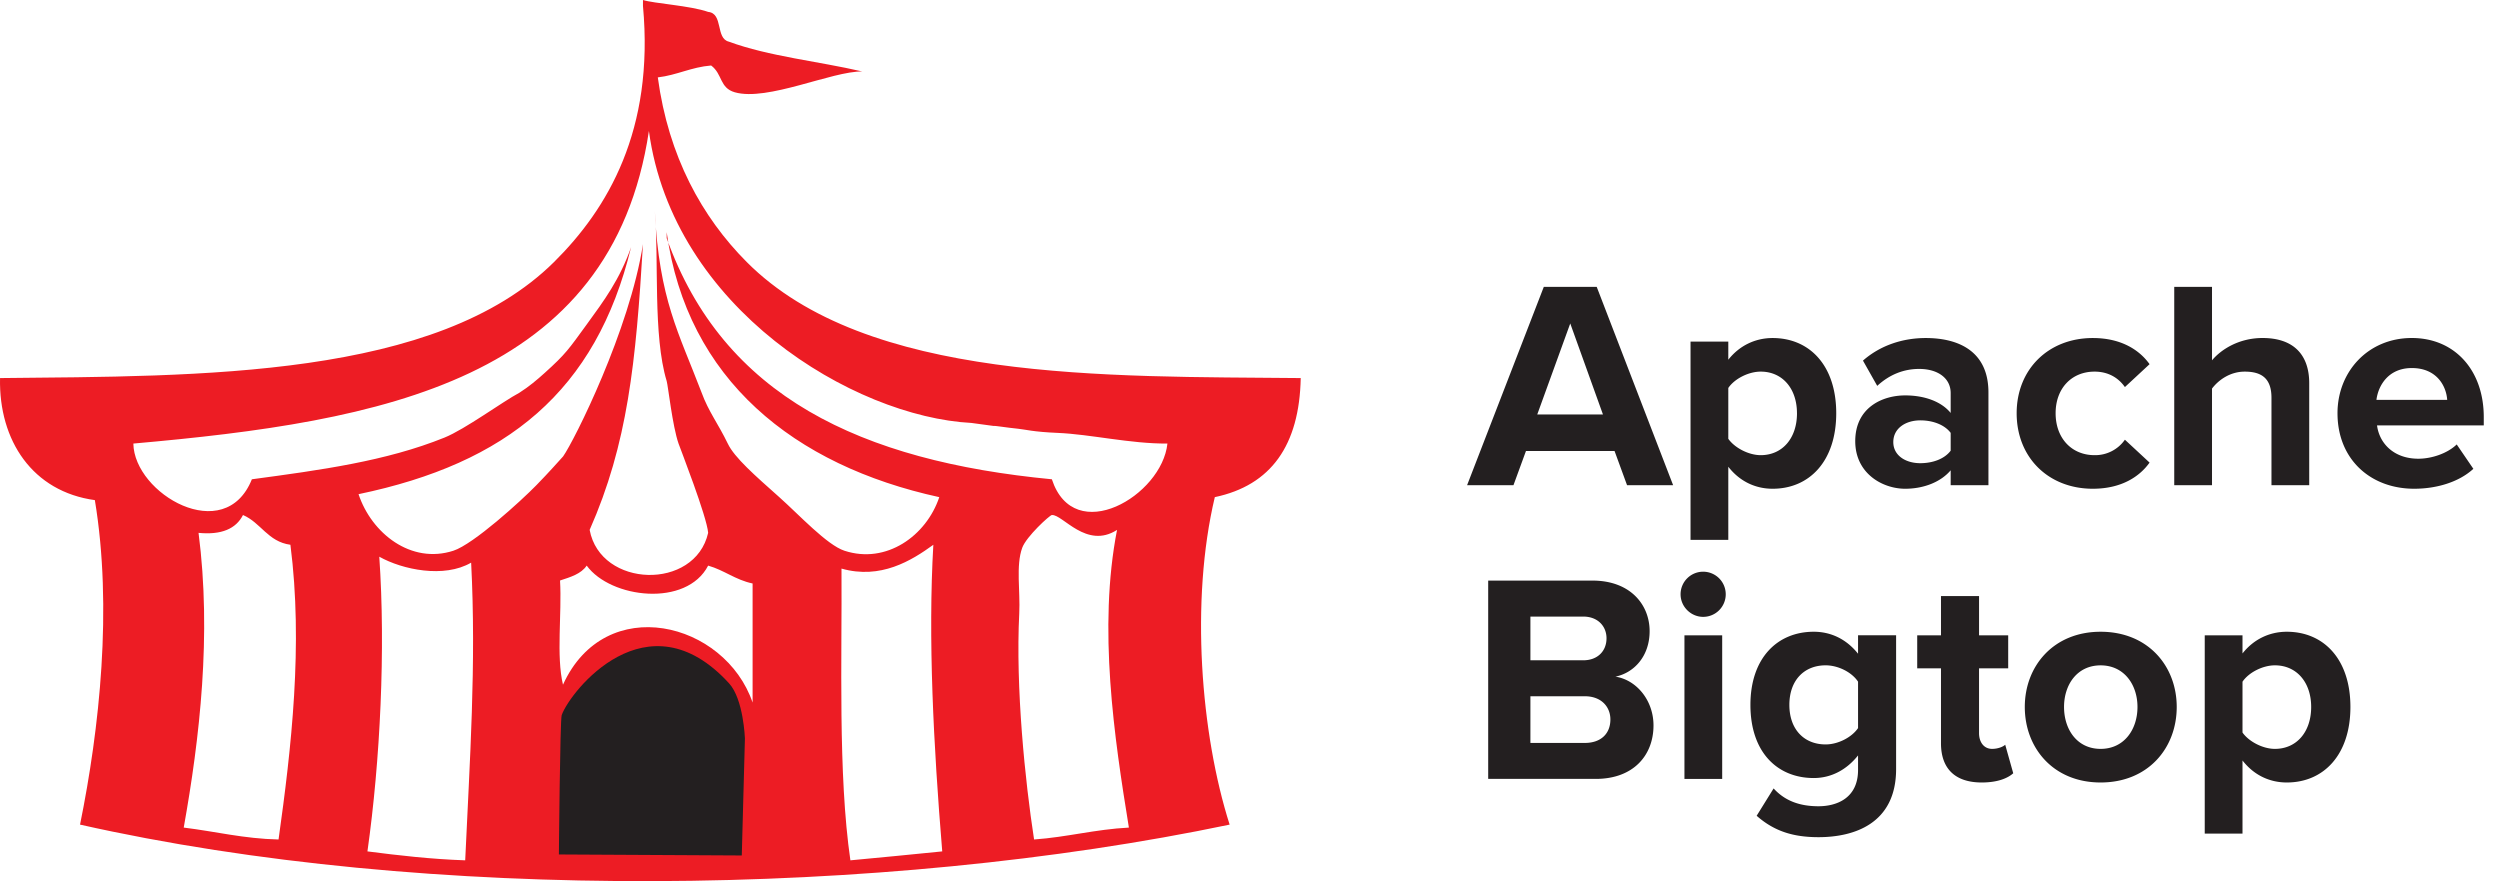
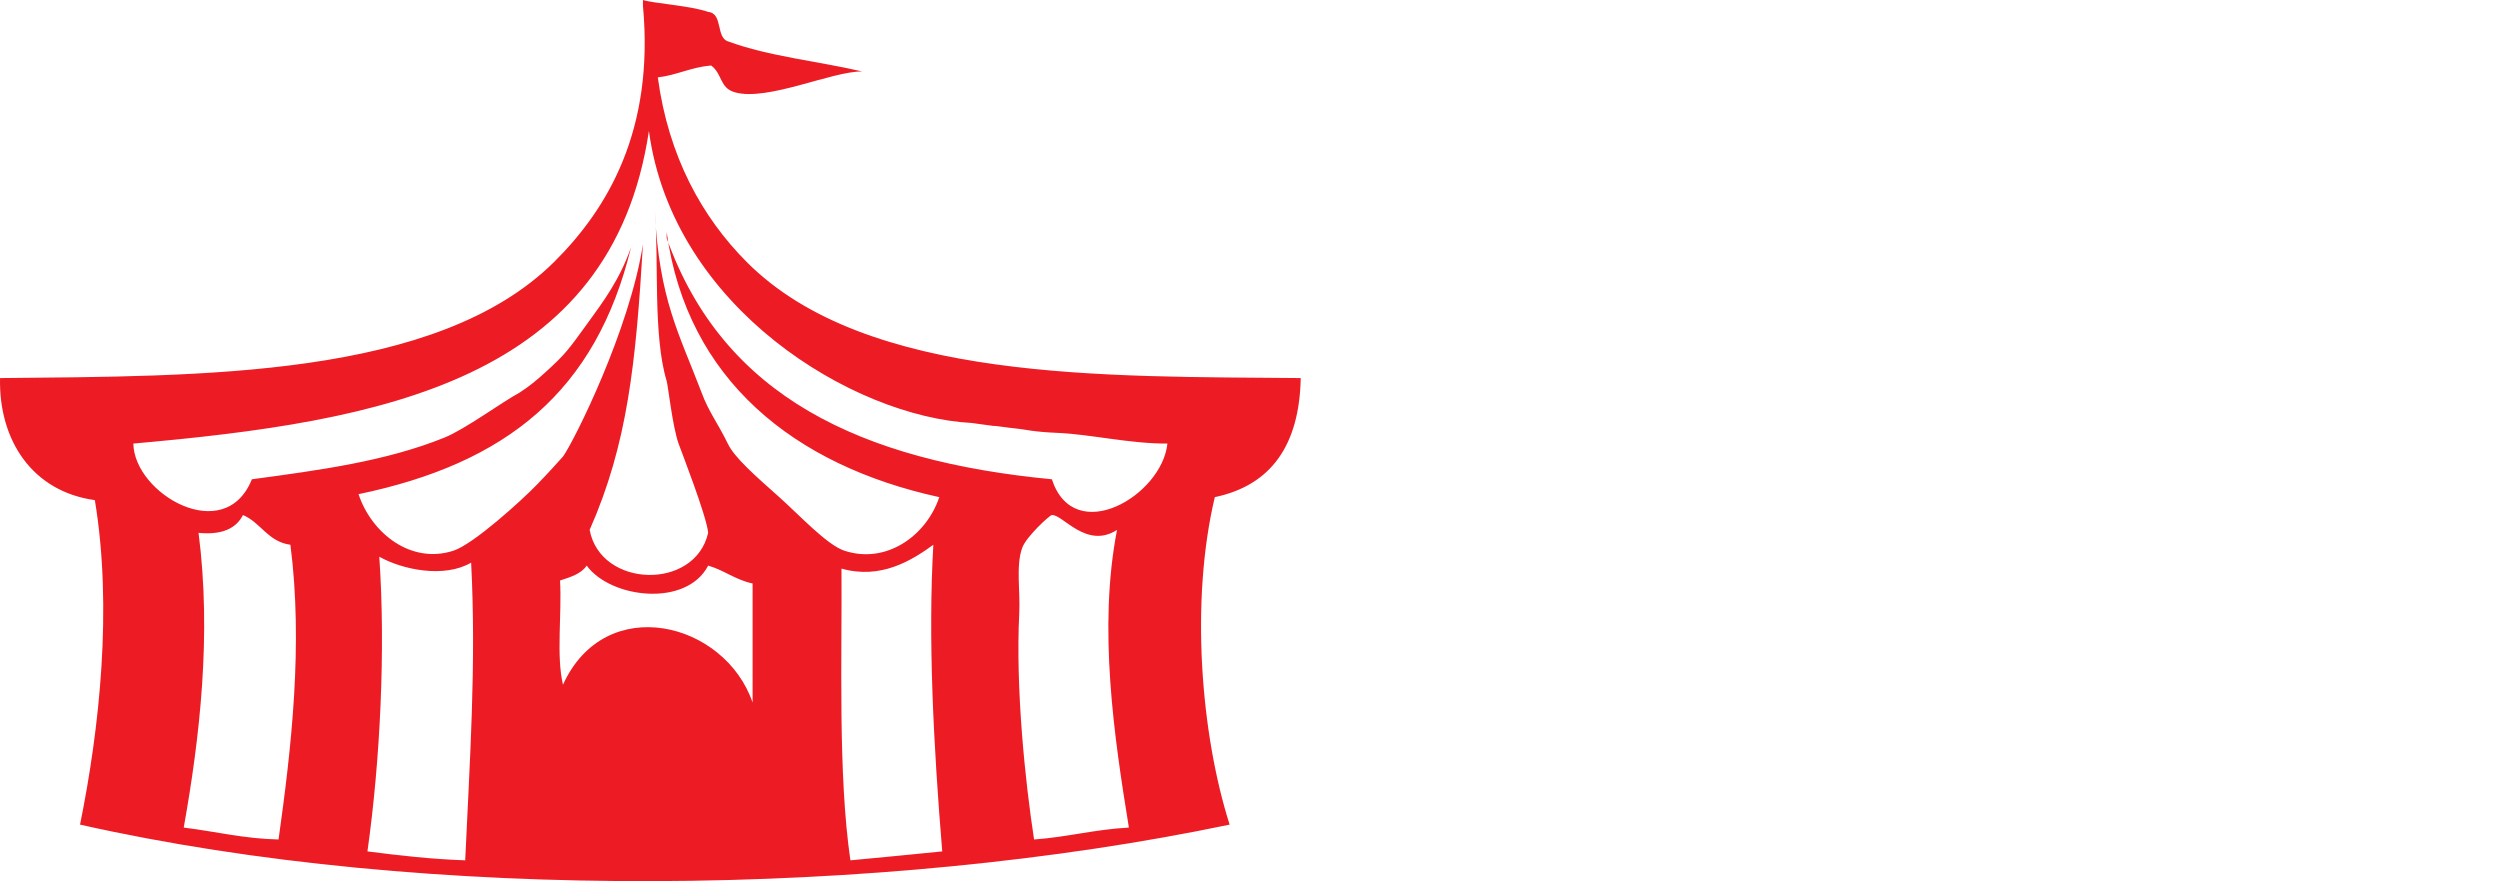
<svg xmlns="http://www.w3.org/2000/svg" width="122" height="43" fill="none">
  <g clip-path="url(#clip0)" fill-rule="evenodd" clip-rule="evenodd">
    <path d="M28.63 27.602c-.27.407-.792.56-1.3.726.095 1.648-.193 3.68.144 5.085 2.067-4.547 7.905-3.07 9.253.872v-5.811c-.838-.175-1.38-.647-2.169-.872-1.053 2.04-4.748 1.61-5.927 0zm-10.7 13.946c1.538.199 3.095.378 4.772.436.22-4.857.546-9.561.29-14.527-1.317.77-3.355.345-4.483-.29.313 4.512.046 9.956-.578 14.381zm23.135-13.8c.03 4.32-.177 10.026.434 14.236 1.495-.144 2.998-.281 4.482-.436-.429-5.208-.697-10.414-.434-14.963-1.065.773-2.57 1.704-4.482 1.162zm10.266-2.615c-.106.007-1.246 1.05-1.446 1.598-.317.867-.09 2.13-.145 3.196-.185 3.637.287 8.21.723 11.04 1.62-.116 2.978-.495 4.627-.581-.715-4.398-1.512-9.736-.578-14.527-1.496.96-2.65-.762-3.18-.726zm-39.473 0c-.342.672-1.049.98-2.169.871.643 4.973.057 10.019-.723 14.382 1.548.189 2.93.543 4.627.581.624-4.447 1.206-9.506.579-14.382-1.103-.151-1.436-1.076-2.314-1.452zm39.473-1.744c1.088 3.322 5.376.804 5.639-1.743-1.832.011-3.748-.454-5.364-.521-1.19-.05-1.56-.165-1.923-.202-.627-.063-1.118-.154-1.191-.136l-1.084-.147c-5.764-.302-14.572-5.609-15.741-14.248-1.828 12.2-13.05 14.182-25.159 15.254.036 2.45 4.466 5.032 5.784 1.743 3.332-.449 6.543-.88 9.398-2.034 1.014-.41 2.84-1.756 3.654-2.188.478-.303.873-.64 1.239-.97 1.038-.934 1.175-1.164 2.048-2.362.85-1.168 1.613-2.196 2.168-3.777-1.716 7.05-6.075 10.551-13.302 12.058.637 1.916 2.566 3.428 4.627 2.76.984-.32 3.306-2.434 4.049-3.196.63-.646 1.018-1.09 1.307-1.407.546-.773 3.249-6.17 3.897-10.36-.344 5.782-.748 9.753-2.602 13.946.528 2.843 5.143 2.969 5.783.145-.057-.782-1.364-4.125-1.445-4.358-.298-.855-.512-2.83-.579-3.05-.677-2.226-.376-5.958-.578-8.281.212 4.3 1.167 5.92 2.279 8.836.343.94.807 1.516 1.28 2.495.326.687 1.338 1.567 2.514 2.615.978.871 2.325 2.334 3.18 2.615 2.044.67 3.996-.727 4.628-2.615-7.087-1.548-12.315-5.738-13.303-12.93v.291c2.758 7.725 9.474 10.875 18.797 11.767zM42.077 3.487C40.6 3.47 37.45 4.957 35.86 4.504c-.755-.216-.593-.889-1.157-1.308-.979.081-1.655.468-2.602.581.522 3.867 2.158 6.818 4.337 9.007 5.842 5.87 17.565 5.573 27.038 5.666-.065 3.276-1.443 5.232-4.193 5.81-1.202 5.06-.687 11.551.723 15.981-16.977 3.551-39.202 3.804-56.1 0 .95-4.68 1.593-10.578.723-15.835-3.035-.416-4.693-2.9-4.627-5.956 9.774-.1 21.298.024 27.038-5.666 2.614-2.591 4.895-6.425 4.337-12.493V0c.533.172 2.31.273 3.181.581.749.072.349 1.297 1.013 1.453 1.94.714 4.351.954 6.506 1.453z" fill="#ED1C24" />
-     <path d="M27.274 41.698s.055-6.57.137-6.802c.41-1.152 4.168-5.93 8.168-1.548.707.774.773 2.69.773 2.69l-.153 5.709-8.925-.049z" fill="#231F20" />
  </g>
-   <path d="M79.4 23.677h2.248L77.92 14h-2.583l-3.743 9.677h2.263l.61-1.668h4.323l.61 1.668zm-2.772-7.892l1.596 4.44h-3.206l1.61-4.44zm7.713 10.562v-3.57c.566.726 1.335 1.074 2.162 1.074 1.799 0 3.105-1.349 3.105-3.685 0-2.336-1.306-3.67-3.105-3.67-.856 0-1.625.377-2.162 1.059v-.885h-1.843v9.677h1.843zm3.352-6.18c0 1.218-.711 2.045-1.77 2.045-.595 0-1.277-.363-1.582-.798v-2.481c.305-.45.987-.798 1.581-.798 1.06 0 1.77.827 1.77 2.031zm7.5 3.51h1.843v-4.526c0-2.017-1.466-2.655-3.062-2.655-1.103 0-2.205.348-3.061 1.102l.696 1.233c.595-.55 1.291-.827 2.046-.827.928 0 1.538.465 1.538 1.176v.972c-.464-.566-1.291-.856-2.22-.856-1.117 0-2.437.595-2.437 2.234 0 1.567 1.32 2.321 2.437 2.321.914 0 1.741-.333 2.22-.9v.726zm0-1.683c-.305.407-.885.61-1.48.61-.725 0-1.32-.378-1.32-1.03 0-.668.595-1.06 1.32-1.06.595 0 1.175.204 1.48.61v.87zm3.22-1.828c0 2.162 1.553 3.685 3.715 3.685 1.436 0 2.306-.623 2.771-1.276l-1.204-1.117a1.77 1.77 0 01-1.48.754c-1.118 0-1.901-.827-1.901-2.046 0-1.218.783-2.031 1.901-2.031.638 0 1.146.276 1.48.754l1.204-1.117c-.465-.653-1.335-1.276-2.771-1.276-2.162 0-3.715 1.523-3.715 3.67zm12.435 3.511h1.842v-4.976c0-1.364-.74-2.206-2.278-2.206-1.146 0-2.016.552-2.466 1.089V14h-1.843v9.677h1.843v-4.715c.319-.42.885-.827 1.596-.827.798 0 1.306.305 1.306 1.277v4.265zm3.222-3.511c0 2.249 1.61 3.685 3.743 3.685 1.088 0 2.176-.319 2.887-.972l-.812-1.19c-.45.436-1.219.697-1.872.697-1.19 0-1.901-.74-2.017-1.625h5.209v-.406c0-2.293-1.422-3.86-3.511-3.86-2.133 0-3.627 1.64-3.627 3.671zm3.627-2.205c1.219 0 1.683.885 1.726 1.552h-3.453c.087-.696.581-1.552 1.727-1.552zM72.624 38.01h5.252c1.843 0 2.815-1.16 2.815-2.61 0-1.22-.827-2.22-1.857-2.38.914-.189 1.668-1.002 1.668-2.22 0-1.291-.943-2.467-2.786-2.467h-5.092v9.678zm2.06-5.788v-2.133h2.583c.696 0 1.131.464 1.131 1.059 0 .624-.435 1.074-1.131 1.074h-2.583zm0 4.033v-2.278h2.655c.813 0 1.248.523 1.248 1.132 0 .696-.464 1.146-1.248 1.146h-2.655zm8.431-6.152a1.102 1.102 0 10-1.103-1.102c0 .61.508 1.102 1.103 1.102zm-.914 7.908h1.842v-7.008h-1.842v7.008zm3.524 1.799c.871.769 1.814 1.044 3.018 1.044 1.727 0 3.787-.653 3.787-3.322v-6.53h-1.857v.9c-.566-.71-1.32-1.073-2.162-1.073-1.77 0-3.09 1.277-3.09 3.569 0 2.336 1.335 3.57 3.09 3.57.856 0 1.61-.407 2.162-1.104v.711c0 1.379-1.045 1.77-1.93 1.77s-1.625-.246-2.19-.87l-.828 1.335zm4.948-4.28c-.305.45-.972.798-1.582.798-1.044 0-1.77-.726-1.77-1.93s.726-1.93 1.77-1.93c.61 0 1.277.334 1.582.798v2.264zm6.035 2.655c.769 0 1.262-.203 1.538-.45l-.392-1.393c-.101.102-.363.203-.638.203-.406 0-.639-.334-.639-.769v-3.163H98v-1.61h-1.422v-1.915H94.72v1.915h-1.16v1.61h1.16v3.657c0 1.247.697 1.915 1.988 1.915zm5.802 0c2.321 0 3.714-1.683 3.714-3.686 0-1.987-1.393-3.67-3.714-3.67-2.307 0-3.7 1.683-3.7 3.67 0 2.003 1.393 3.686 3.7 3.686zm0-1.64c-1.146 0-1.785-.943-1.785-2.046 0-1.088.639-2.03 1.785-2.03s1.799.942 1.799 2.03c0 1.103-.653 2.046-1.799 2.046zm6.924 4.135v-3.569c.565.726 1.334 1.074 2.161 1.074 1.8 0 3.105-1.35 3.105-3.686 0-2.335-1.305-3.67-3.105-3.67-.856 0-1.625.377-2.161 1.059v-.885h-1.843v9.677h1.843zm3.351-6.18c0 1.218-.711 2.045-1.77 2.045-.595 0-1.277-.363-1.581-.798v-2.48c.304-.45.986-.799 1.581-.799 1.059 0 1.77.827 1.77 2.031z" fill="#231F20" />
  <defs>
    <clipPath id="clip0">
      <path fill="#fff" d="M0 0h63.476v43H0z" />
    </clipPath>
  </defs>
</svg>